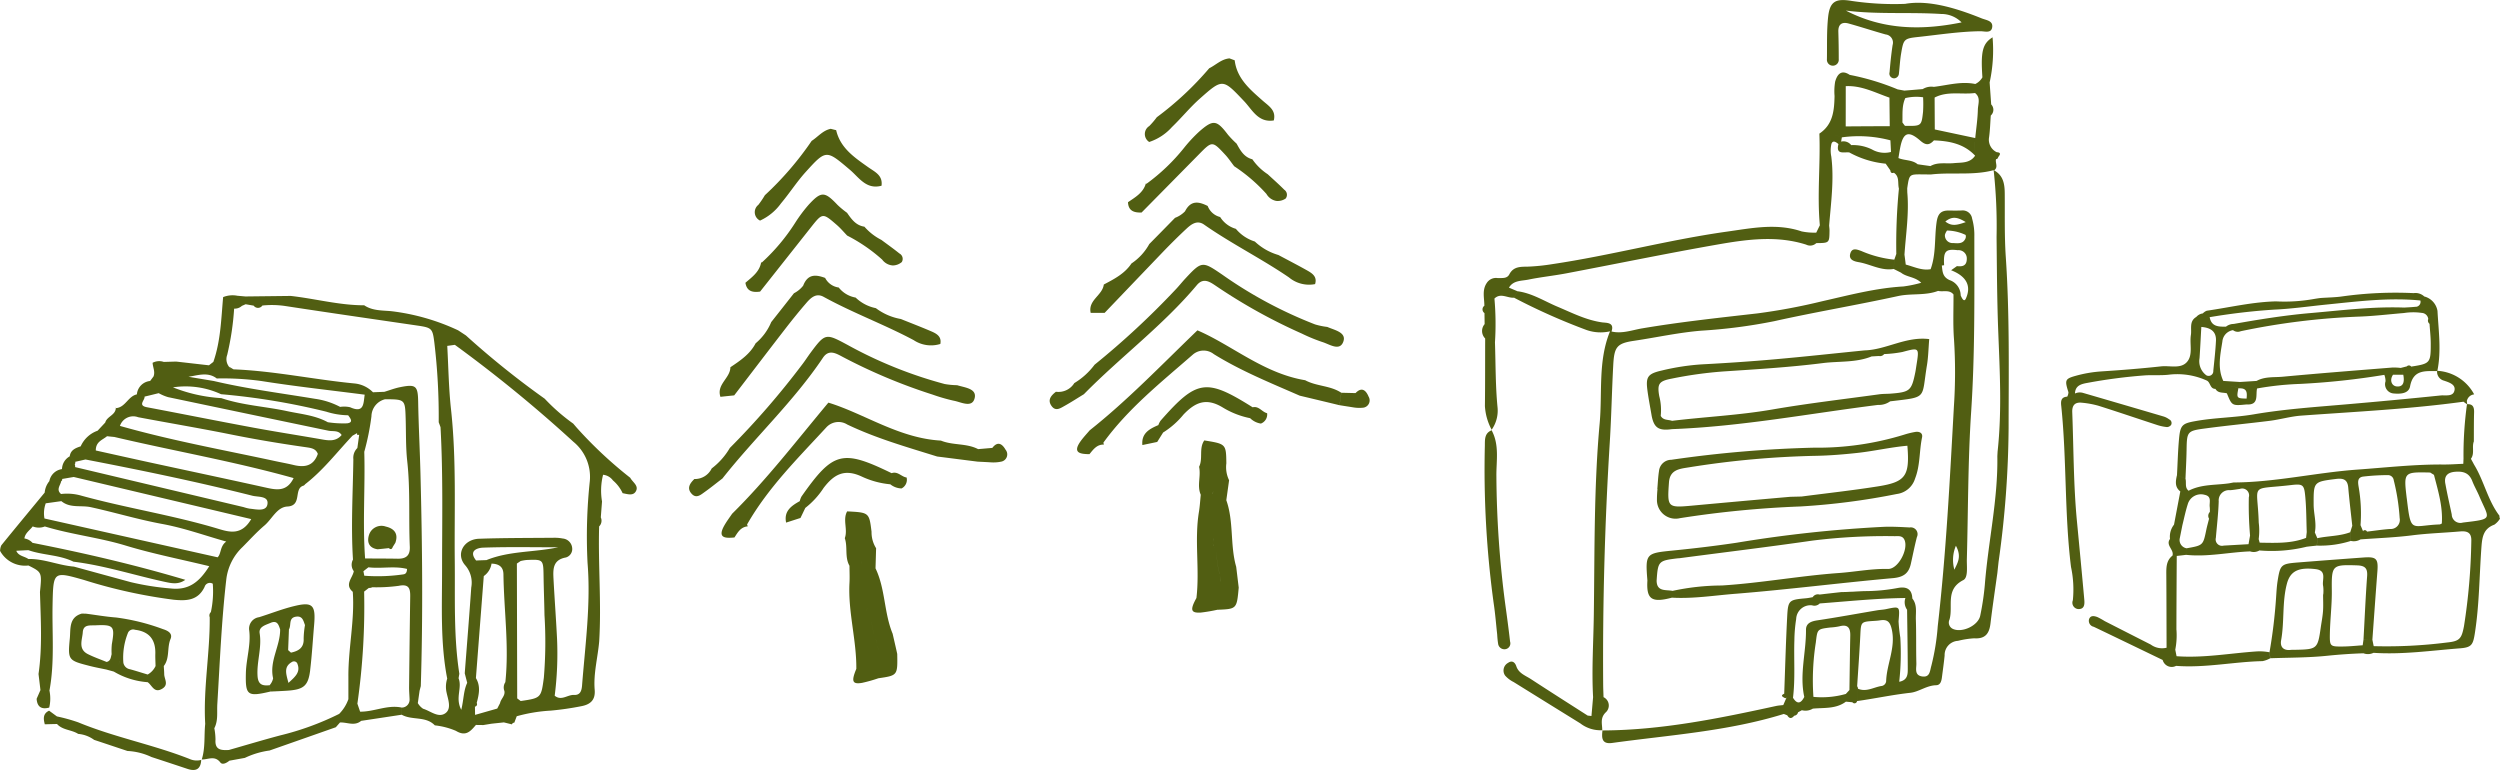
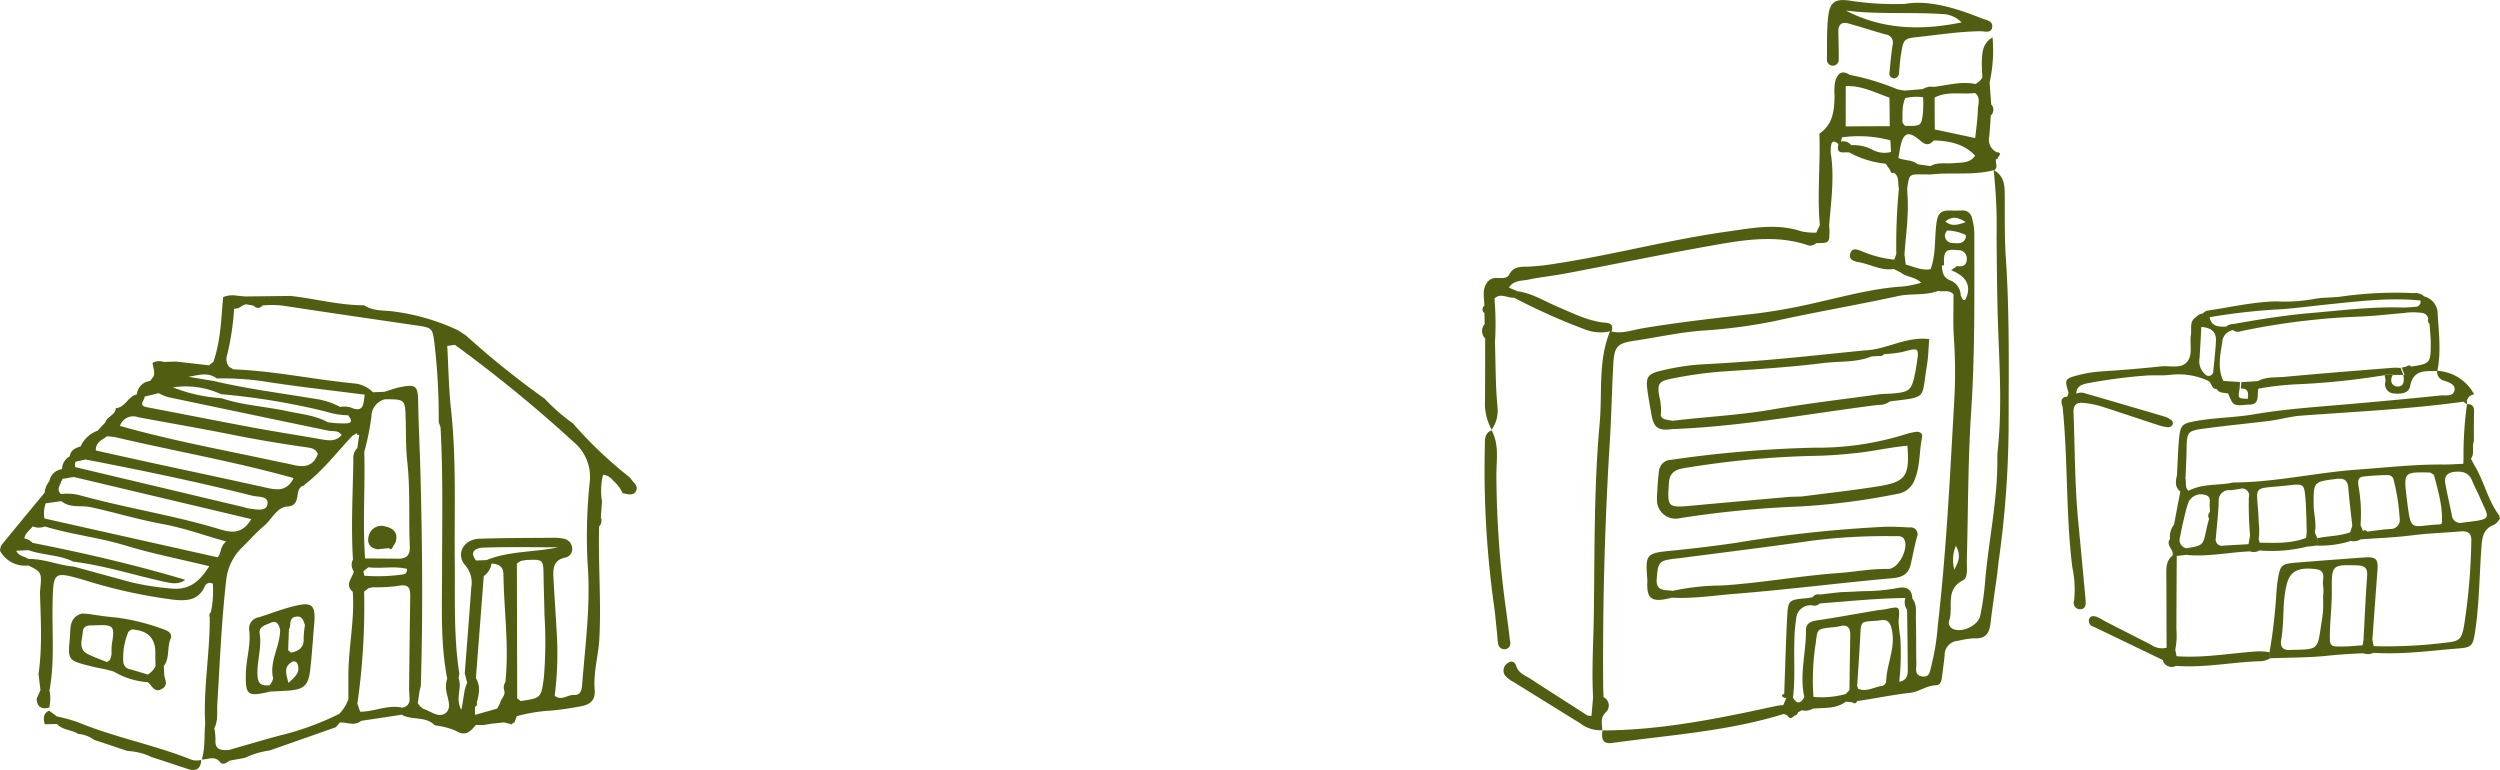
<svg xmlns="http://www.w3.org/2000/svg" id="footer_l.svg" width="427.375" height="131.65" viewBox="0 0 427.375 131.65">
  <defs>
    <style>
      .cls-1 {
        fill: #515e12;
        fill-rule: evenodd;
      }
    </style>
  </defs>
  <path id="シェイプ_25" data-name="シェイプ 25" class="cls-1" d="M201.04,5355.93c-1.31.36-2.056-.1-2.154-1.5,0.213-.48.426-0.97,0.64-1.46,0.514,0,1.028.01,1.542,0.01A6.676,6.676,0,0,1,201.04,5355.93Zm-0.021.53c0.444,0.33.888,0.65,1.332,0.98a29.685,29.685,0,0,1,3.639,1.01c6.183,2.56,12.793,3.8,19.007,6.25a3,3,0,0,0,2.025.18c-0.074,1.54-.867,2.01-2.293,1.55q-3.107-1.035-6.213-2.05a10.782,10.782,0,0,0-4.1-1.03c-1.9-.63-3.8-1.27-5.7-1.9a5.407,5.407,0,0,0-2.728-1.02c-1.129-.73-2.645-0.62-3.614-1.69h0c-0.7.01-1.393,0.03-2.09,0.05C200.04,5357.86,199.934,5356.97,201.019,5356.46Zm69.364-62.54-1.3.18a1.053,1.053,0,0,1,.4-0.74A0.957,0.957,0,0,1,270.383,5293.92Zm-50.03,58.79c-1.384.83-1.725-.6-2.488-1.12a13.138,13.138,0,0,1-5.777-1.81c-0.422-.12-0.844-0.23-1.266-0.35-1-.21-2-0.39-2.984-0.65-3.545-.91-3.631-0.99-3.277-4.67,0.157-1.64-.193-3.61,2.057-4.25,0.242,0.01.484,0.01,0.726,0.02,1.708,0.22,3.412.52,5.128,0.65a36.172,36.172,0,0,1,8.012,1.99c0.8,0.25,1.7.71,1.3,1.67-0.642,1.5-.1,3.27-1.159,4.64,0.025,0.46.066,0.93,0.073,1.39C220.707,5351.07,221.523,5352.01,220.353,5352.71ZM208.9,5341.87c-0.91.04-2.033-.17-2.123,1.18-0.088,1.3-.846,2.87.868,3.74,1.03,0.52,2.132.9,3.2,1.34,0.717-.16.708-0.79,0.862-1.32h0a11.053,11.053,0,0,1,.04-1.73C212.29,5341.98,212.067,5341.72,208.9,5341.87Zm4.118,6.1a1.249,1.249,0,0,1-.194.74A1.249,1.249,0,0,0,213.013,5347.97Zm2.68-5.34a0.966,0.966,0,0,0-1.179.48,11.387,11.387,0,0,0-.808,5.13,1.371,1.371,0,0,0,1.152,1.14c1.01,0.28,2.007.6,3.01,0.9a3.23,3.23,0,0,0,1.344-1.45c-0.015-.7-0.059-1.4-0.039-2.1C219.243,5344.27,218.086,5342.91,215.693,5342.63Zm16.051-44.99c0.263,0.15.526,0.31,0.789,0.47A0.666,0.666,0,0,1,231.744,5297.64Zm-39.111,31.53a2.406,2.406,0,0,1,.214-0.98c2.451-3.02,4.935-6.01,7.41-9.01q0.093,0.915.184,1.83a4.956,4.956,0,0,0-.222,2.59l0.019,0.01c9.836,2.21,19.672,4.41,29.583,6.63,0.649-.62.379-1.91,1.478-2.69-3.649-1.03-7.247-2.33-10.958-3.01-4.124-.76-8.123-1.98-12.206-2.87-1.67-.36-3.541.21-5.022-1.03-0.89.12-1.781,0.25-2.671,0.37q-0.091-.915-0.185-1.83a3.6,3.6,0,0,1,.8-1.96c0.676,0,1.352-.01,2.028-0.01-0.127.73-.924,1.46-0.027,2.21a8.756,8.756,0,0,1,3.452.28c7.727,2.13,15.672,3.34,23.356,5.65,1.934,0.59,4.04,1.21,5.7-1.64-10.322-2.45-20.33-4.82-30.339-7.2h0c-0.664.11-1.329,0.23-1.993,0.34a0.274,0.274,0,0,1-.149.36c-0.676,0-1.352.01-2.028,0.01a2.538,2.538,0,0,1,2.125-2.05l0.039-.05a2.561,2.561,0,0,1,1.323-2.14c0.307,0.31.614,0.63,0.921,0.94a0.321,0.321,0,0,1-.07.39,1.071,1.071,0,0,1,.063.51l28.8,6.84a7.4,7.4,0,0,0,1.011.26c1.137,0.11,2.841.56,3.067-.73,0.258-1.48-1.576-1.22-2.584-1.48-9.436-2.38-18.964-4.35-28.517-6.19-0.59.13-1.18,0.27-1.771,0.4-0.307-.31-0.614-0.63-0.921-0.94,0.145-1.1,1-1.42,1.873-1.71a4.953,4.953,0,0,1,2.891-2.67h0c0.435-.47.87-0.93,1.306-1.4,0.283-1.05,1.727-1.24,1.806-2.45,0,0.01-.09-0.18-0.09-0.18l0.117,0.17c1.619-.13,2.074-2.04,3.574-2.35h0a2.511,2.511,0,0,1,2.265-2.29l0.582-.78c0.311-.81-0.122-1.56-0.16-2.33a2.4,2.4,0,0,1,1.911-.15l2.107-.06c1.872,0.21,3.743.43,5.615,0.64,0.251-.19.5-0.39,0.752-0.58,1.256-3.59,1.336-7.35,1.672-11.08a4.341,4.341,0,0,1,2.443-.23c-0.055.13-.111,0.27-0.167,0.4,0.056-.13.112-0.27,0.167-0.4l1.367,0.12,7.752-.09c4.194,0.47,8.3,1.6,12.556,1.6,1.413,0.96,3.113.86,4.657,1.01a37.264,37.264,0,0,1,11.4,3.27l1.326,0.87a146.771,146.771,0,0,0,13.473,10.82h0a32.708,32.708,0,0,0,4.878,4.26c0.2,0.24.407,0.47,0.611,0.71a71.781,71.781,0,0,0,9.138,8.55c0.4,0.77,1.544,1.37.923,2.36-0.479.77-1.448,0.41-2.228,0.27a6.377,6.377,0,0,0-1.654-2.18,2.4,2.4,0,0,0-1.689-.97,11.094,11.094,0,0,0-.181,4.57c-0.07.91-.14,1.81-0.209,2.72a1.366,1.366,0,0,1-.285,1.54c-0.184,6.55.408,13.09,0.012,19.63-0.235,2.78-1.006,5.51-.772,8.31,0.153,1.84-.849,2.54-2.366,2.81a49.865,49.865,0,0,1-5.147.74,27.153,27.153,0,0,0-5.812.96c-0.031-.77-0.062-1.54-0.093-2.3l0.386-.15-0.386.15c0.031,0.76.062,1.53,0.092,2.3-0.138.37-.277,0.73-0.415,1.1a0.42,0.42,0,0,0-.408.29l-1.346-.33v-0.01c-0.719.08-1.438,0.15-2.157,0.23-0.465.08-.929,0.15-1.394,0.23-0.419-.01-0.839-0.01-1.258-0.02,0-.02,0-0.04,0-0.06,0,0.02,0,.04,0,0.06-0.915,1.07-1.716,2.05-3.416,1.01a12.6,12.6,0,0,0-3.608-.94c-1.561-1.63-3.9-.82-5.663-1.82,0-.41,0-0.82,0-1.22a1.336,1.336,0,0,0,1.341-1.45c0.471,0.23.941,0.46,1.411,0.68a2.886,2.886,0,0,0,.906.97c1.263,0.38,2.618,1.63,3.816.76,1.083-.8.449-2.33,0.193-3.55a4.557,4.557,0,0,1,.113-2.36h0c-1.187-6.12-.88-12.31-0.879-18.49,0-8.16.187-16.33-.265-24.5h0q-0.154-.42-0.31-0.84a107.431,107.431,0,0,0-.739-13.56c-0.307-2.48-.411-2.6-2.949-2.97-7.438-1.09-14.877-2.16-22.307-3.3a15.6,15.6,0,0,0-4.148-.12h0a0.906,0.906,0,0,1-1.489.02,1.849,1.849,0,0,1,.384-0.11,1.849,1.849,0,0,0-.384.11l-1.37-.24h0c-0.215.09-.431,0.19-0.646,0.28a1.8,1.8,0,0,1-1.324.47,46.778,46.778,0,0,1-1.188,7.92,2.09,2.09,0,0,0,.3,1.99,0.666,0.666,0,0,0,.789.47c6.978,0.27,13.815,1.76,20.75,2.42a5.1,5.1,0,0,1,3.087,1.5c0.651-.03,1.3-0.05,1.953-0.08,0.039,0.43.078,0.85,0.117,1.27a3.061,3.061,0,0,0-2.335,2.92,42.8,42.8,0,0,1-1.225,6.07h0c0.172,6.07-.3,12.15.141,18.23h0c1.852,0.01,3.7.01,5.556,0.04,1.413,0.03,2.153-.51,2.086-2.05-0.212-4.86.1-9.74-.438-14.61-0.268-2.42-.193-4.87-0.27-7.3-0.1-3.28-.1-3.28-3.515-3.3-0.039-.42-0.078-0.84-0.117-1.27,0.889-.27,1.763-0.61,2.669-0.79,2.689-.54,3.054-0.27,3.1,2.46,0.072,4.19.3,8.39,0.4,12.57,0.307,12.02.428,24.04,0.05,36.07-0.068.26-.137,0.53-0.207,0.79-0.1.7-.2,1.41-0.3,2.11-0.47-.22-0.94-0.45-1.411-0.68-0.029-.7-0.091-1.39-0.084-2.09q0.081-7.725.192-15.43c0.023-1.4-.226-2.2-1.978-1.84a28.2,28.2,0,0,1-4.517.24,0.921,0.921,0,0,1-.563.11c-0.266.2-.531,0.41-0.8,0.62l-0.017.02a117.528,117.528,0,0,1-1.155,19.16c-0.512-.27-1.025-0.53-1.538-0.79,0-1.27,0-2.55,0-3.82-0.034-4.86,1.1-9.65.75-14.52-1.462-1.25-.03-2.36.173-3.52h1.646c0.05,0.25.1,0.51,0.148,0.77a30.291,30.291,0,0,0,6.593-.22c0.317-.04.695-0.12,0.716-0.94-2.139-.55-4.41-0.01-6.6-0.28-0.284.22-.568,0.44-0.852,0.67h-1.647a1.836,1.836,0,0,1-.142-1.99c-0.362-5.72-.014-11.44.064-17.16a2.337,2.337,0,0,1,.684-1.91l0.314-2.27-0.325.05s-0.047-.32-0.048-0.32c-0.255.14-.512,0.29-0.768,0.43-2.652,2.81-5.008,5.91-8.089,8.29a1.008,1.008,0,0,1-.247.24c-1.816.46-.19,3.45-2.8,3.58-1.792.1-2.615,2.14-3.927,3.25s-2.5,2.43-3.724,3.66a9.084,9.084,0,0,0-2.8,5.63c-0.812,7.06-1.094,14.16-1.526,21.24-0.084,1.38.168,2.81-.511,4.12h0a10.87,10.87,0,0,1,.2,1.96c-0.13,1.81,1.035,1.82,2.284,1.76,2.908-.83,5.8-1.7,8.726-2.48a48.057,48.057,0,0,0,10.131-3.69,6.736,6.736,0,0,0,1.58-2.53c0.513,0.26,1.026.52,1.538,0.79,0.155,0.45.309,0.9,0.463,1.36,2.4,0.03,4.67-1.22,7.115-.7,0,0.4,0,.81,0,1.22l-6.937,1.05c-1.142.96-2.411,0.21-3.62,0.28l-0.707.81q-5.664,1.995-11.33,3.98a14.158,14.158,0,0,0-4.221,1.26l-2.648.48c-0.472.39-1.185,0.77-1.547,0.3-0.961-1.25-2.106-.47-3.174-0.51,0.628-1.99.378-4.06,0.588-6.08-0.347-6.1.829-12.15,0.77-18.24a4.977,4.977,0,0,0,.274-0.56,4.977,4.977,0,0,1-.274.56,0.777,0.777,0,0,1,.2-0.87,16.859,16.859,0,0,0,.325-4.85,0.935,0.935,0,0,0-1.4.54c-1.136,2.37-3.135,2.41-5.318,2.19a87.741,87.741,0,0,1-15.285-3.37c-5.272-1.5-5.262-1.5-5.384,4.19-0.1,4.89.375,9.81-.526,14.67-0.514,0-1.028-.01-1.542-0.01l-0.335-2.78c0.679-4.66.375-9.34,0.248-14.02,0.338-3.37.338-3.37-1.971-4.53h0a4.861,4.861,0,0,1-4.835-2.47c0.628-.04,1.256-0.08,1.884-0.13C193.889,5329.09,193.261,5329.13,192.633,5329.17Zm81.385,1.62c0.586-.03,1.174-0.05,1.761-0.07,3.927-1.6,8.163-1.31,12.248-2.19-4.269,0-8.54-.09-12.8.06C274.259,5328.62,272.66,5329.09,274.018,5330.79Zm11.567,20.11a73.861,73.861,0,0,0,.114-10.79c-0.034-2.2-.124-4.4-0.156-6.61-0.043-2.9-.042-2.92-2.9-2.8a7.261,7.261,0,0,0-1.023.18h0c-0.213.14-.426,0.29-0.639,0.43a0.817,0.817,0,0,1,.111-0.29,0.817,0.817,0,0,0-.111.29q0.027,11.52.054,23.05h0l0.6,0.45C285.065,5354.3,285.137,5354.31,285.585,5350.9Zm-11.469,4.25c-0.1.21-.2,0.41-0.305,0.62q0.012,0.7.023,1.41l3.79-1.08q0.24-.465.481-0.93h0c0.134-.73.9-1.23,0.744-2.07a1.229,1.229,0,0,0,.324-1.11,1.229,1.229,0,0,1-.325,1.11,1.627,1.627,0,0,1,.161-1.51c0.659-6.16-.243-12.29-0.326-18.44-0.018-1.35-.844-1.79-2.036-1.83a3.189,3.189,0,0,1-1.325,2.13q-0.672,8.73-1.345,17.44c-0.25.14-.5,0.27-0.751,0.41,0.25-.14.5-0.27,0.752-0.41C274.823,5352.28,274.5,5353.72,274.116,5355.15Zm-2.64,1.15c0.428-1.75.378-3.27,1.014-4.6h0c-0.141-.55-0.282-1.09-0.423-1.63,0.376-4.89.776-9.78,1.113-14.67a4.5,4.5,0,0,0-1.029-3.79c-1.684-1.91-.258-4.46,2.371-4.54,4.3-.15,8.611-0.13,12.917-0.17a7.162,7.162,0,0,1,1.387.13,1.78,1.78,0,0,1,1.606,1.6,1.5,1.5,0,0,1-1.073,1.64c-2.282.41-2.2,2.06-2.114,3.73,0.18,3.38.432,6.75,0.6,10.13a56.741,56.741,0,0,1-.4,9.77c1.14,0.95,2.2-.19,3.3-0.13,1.054,0.06,1.306-.7,1.377-1.61,0.545-6.98,1.511-13.9.939-20.96a89.434,89.434,0,0,1,.389-13.99,7.746,7.746,0,0,0-2.81-6.72,233.761,233.761,0,0,0-20.261-16.57,0.957,0.957,0,0,0-.9-0.56,1.053,1.053,0,0,0-.4.74c0.2,3.61.248,7.25,0.642,10.84,0.946,8.64.55,17.31,0.642,25.96,0.069,6.43-.21,12.86.782,19.25-0.043.26-.086,0.51-0.13,0.77C271.675,5352.55,270.4,5354.28,271.476,5356.3Zm-49.285-55.11a26.6,26.6,0,0,0,8.261,1.84c3.645,1.23,7.5,1.42,11.229,2.22,2.363,0.51,4.8.7,6.976,1.9a17.456,17.456,0,0,0,3.293.19c1.152-.14.58-0.85,0.184-1.38a12.814,12.814,0,0,1-3.732-.61,116.549,116.549,0,0,0-17.992-2.99A14.417,14.417,0,0,0,222.191,5301.19Zm32.781,1.25c-5.883-.76-11.784-1.4-17.64-2.33a47.993,47.993,0,0,0-7.656-.44c-1.509-1.16-3.177-.55-4.835-0.29l4.313,0.72c5.725,1.35,11.553,2.09,17.346,3.05a13.019,13.019,0,0,1,4.267,1.38,4.615,4.615,0,0,1,1.711.06C254.934,5305.7,254.737,5303.84,254.972,5302.44Zm-3.947,6.9c-0.567-.88-1.514-0.57-2.3-0.75q-13.689-2.85-27.376-5.73a7.815,7.815,0,0,1-1.6-.68c-0.805.2-1.61,0.4-2.415,0.59,0.078,0.62-1.235,1.51.42,1.82,6.036,1.14,12.058,2.35,18.1,3.47,3.872,0.72,7.767,1.32,11.647,2C248.784,5310.29,250.038,5310.5,251.025,5309.34Zm-4.07,3.23c-0.343-.92-1.158-1.02-1.965-1.14-4.369-.62-8.75-1.35-13.046-2.22-5.228-1.05-10.482-1.93-15.719-2.92a2.389,2.389,0,0,0-3.1,1.49c8.76,2.49,17.555,4.08,26.283,5.96,1.131,0.25,2.271.45,3.4,0.72C244.693,5314.92,246.226,5314.65,246.955,5312.57Zm-4.137,4.13c-10.16-2.85-20.476-4.63-30.649-7.03h0c-0.418-.04-0.835-0.08-1.253-0.13h0c-0.745.64-1.933,0.9-1.919,2.44,3.465,0.77,6.938,1.55,10.416,2.3,6.179,1.34,12.366,2.65,18.537,4.02C239.845,5318.72,241.633,5319.11,242.818,5316.7Zm-45.348,13.83c2.677-.06,5.154,1.09,7.786,1.3q4.862,1.335,9.724,2.66a45.06,45.06,0,0,0,6.849,1.08c3.128,0.34,4.906-1.17,6.563-3.81-4.958-1.2-9.7-2.13-14.305-3.53-4.544-1.38-9.269-1.88-13.8-3.26h0a2.757,2.757,0,0,1-2.074-.01c-0.5.67-1.3,1.13-1.422,2.06a1.547,1.547,0,0,0-1.178.56,1.547,1.547,0,0,1,1.178-.56,2.338,2.338,0,0,1,1.385.75c8.789,1.73,17.506,3.75,26.124,6.32-1.2.86-2.328,0.6-3.548,0.34-5.2-1.13-10.278-2.79-15.575-3.44-2.432-1.2-5.2-1.08-7.711-1.97-0.679.03-1.357,0.07-2.036,0.1v0.04c-0.006,0-.012-0.01-0.018-0.01C195.807,5330.05,196.8,5330.05,197.47,5330.53Zm76.341,25.24c0.1-.21.2-0.41,0.306-0.62A0.417,0.417,0,0,1,273.811,5355.77Zm-28.163-6.27c-0.332,2.75-1.111,3.37-4.028,3.55-0.924.06-1.849,0.1-2.774,0.14q-0.069-.54-0.137-1.08a2.554,2.554,0,0,0,.6-1.18c-0.682-2.96,1.238-5.53,1.2-8.37h1.505c-0.045,1.18-.091,2.37-0.136,3.55,0.161,0.14.321,0.29,0.482,0.43,1.288-.28,2.248-0.82,2.17-2.4a14.933,14.933,0,0,1,.227-2.31c-0.274-.73-0.415-1.61-1.535-1.44-1.34.2-.764,1.47-1.207,2.17h-1.506c-0.27-.8-0.5-1.61-1.665-1.1-0.858.37-2.019,0.65-1.836,1.78,0.4,2.47-.52,4.84-0.361,7.29,0.1,1.52.878,1.7,2.056,1.58q0.067,0.54.136,1.08c-3.944.93-4.279,0.66-4.186-3.17,0.06-2.44.876-4.81,0.569-7.28a1.976,1.976,0,0,1,1.687-2.26c1.994-.62,3.944-1.4,5.965-1.89,3.195-.79,3.746-0.2,3.443,3.24C246.1,5344.39,245.954,5346.95,245.648,5349.5Zm-2.215-1.14a0.64,0.64,0,0,0-.915-0.22c-1.43.83-1,2-.586,3.57C243.133,5350.62,244.063,5349.84,243.433,5348.36Zm16.78-20.61c-0.147.23-.294,0.47-0.442,0.7-0.225.07-.45,0.15-0.675,0.22-0.639.07-1.278,0.14-1.918,0.2-1.55-.22-1.866-1.31-1.452-2.53a2.236,2.236,0,0,1,2.853-1.35C259.97,5325.31,260.777,5326.17,260.213,5327.75Zm-1.117.92c0.225-.07.45-0.15,0.675-0.22C259.641,5328.82,259.45,5328.99,259.1,5328.67Z" transform="translate(-192.625 -5234.97)" />
  <path id="シェイプ_44" data-name="シェイプ 44" class="cls-1" d="M531.172,5240.31c-3.574.04-7.1,0.6-10.635,0.98-2.419.26-2.5,0.37-2.912,2.81-0.192,1.12-.244,2.27-0.375,3.41a0.868,0.868,0,0,1-.769.85,0.812,0.812,0,0,1-.834-1.04c0.13-1.56.286-3.11,0.518-4.65a1.4,1.4,0,0,0-1.191-1.81c-2.117-.59-4.2-1.28-6.322-1.87-1.156-.32-1.8.14-1.762,1.41q0.071,2.34.068,4.68a1.015,1.015,0,1,1-2.02.01c0.041-2.39-.05-4.8.2-7.17,0.289-2.69,1.251-3.26,4.036-2.79a49.143,49.143,0,0,0,9.129.5c3.979-.69,8.577.66,13.089,2.48,0.741,0.3,1.9.39,1.81,1.42C533.1,5240.75,531.911,5240.3,531.172,5240.31Zm-6.694-2.95c-5.418-.34-10.868.1-16.3-0.58,6.286,3.27,12.866,3.43,19.78,2.02A4.852,4.852,0,0,0,524.478,5237.36Zm-76.863,71.17c1.368,2.5.784,5.27,0.819,7.86a173.926,173.926,0,0,0,1.5,21.76c0.3,2.16.592,4.33,0.838,6.5a1,1,0,0,1-.953,1.31,1.078,1.078,0,0,1-1.09-.94,14.788,14.788,0,0,1-.157-1.55c-0.19-1.76-.327-3.52-0.589-5.27a168.033,168.033,0,0,1-1.522-27.07C446.471,5310.09,446.4,5309.02,447.615,5308.53Zm18.946,51.27c0,0.01,0,.03,0,0.04s-0.023.01-.034,0.01h0c0-.02,0-0.03,0-0.05h0.039Zm-20.046-66.97a1.8,1.8,0,0,1-.093-2.45l-0.027-1.89a0.763,0.763,0,0,1-.019-1.25c0-1.31-.421-2.67.407-3.89a1.871,1.871,0,0,1,1.884-.84c0.714-.04,1.57.14,1.977-0.64,0.727-1.39,1.957-1.29,3.245-1.32a34.655,34.655,0,0,0,4.06-.42c10.05-1.49,19.875-4.16,29.945-5.57,4.26-.6,8.463-1.47,12.725-0.03a10.727,10.727,0,0,0,2.493.21v0l0.616-1.26c-0.481-5.22.117-10.45-.081-15.67,2.35-1.56,2.541-3.97,2.594-6.44a9.8,9.8,0,0,1,.105-2.45c0.345-1.2,1.022-2.13,2.484-1.15a41.916,41.916,0,0,1,8.2,2.48l1.143,0.21q0.049,0.39.1,0.78-0.048-.39-0.1-0.78c1.047-.08,2.094-0.17,3.141-0.26a2.8,2.8,0,0,1,1.9-.38c0.029,0.41.059,0.81,0.089,1.22-0.03-.41-0.06-0.81-0.089-1.22,2.353-.28,4.676-0.99,7.083-0.49a2.781,2.781,0,0,0,1.221-1.14c-0.307-4.4.014-5.76,1.735-6.84a25.674,25.674,0,0,1-.5,7.72q0.133,1.875.266,3.75a1.315,1.315,0,0,1-.071,1.9c-0.09,1.24-.119,2.48-0.289,3.71a2.364,2.364,0,0,0,1.312,2.56c0.556,0.03.72,0.24,0.335,0.71,0,0-.122.21-0.122,0.21a0.016,0.016,0,0,0,0-.01,0.335,0.335,0,0,1-.339.28c-0.167.63,0.43,1.39-.333,1.91,1.582,0.87,1.81,2.34,1.824,3.93,0.034,3.65-.065,7.31.182,10.94,0.656,9.68.491,19.37,0.478,29.06a170.08,170.08,0,0,1-1.719,23.02c-0.068.62-.136,1.25-0.2,1.87-0.4,2.88-.831,5.75-1.177,8.63-0.2,1.7-.856,2.68-2.79,2.55a14.986,14.986,0,0,0-2.766.43,2.424,2.424,0,0,0-2.285,2.5c-0.119,1.23-.3,2.47-0.456,3.7-0.081.64-.238,1.37-0.987,1.39-1.624.03-2.965,1.13-4.4,1.29-3.077.34-6.089,0.99-9.14,1.42,0.057-.7.115-1.4,0.174-2.11,1.407,0.6,2.646-.24,3.957-0.46a0.919,0.919,0,0,0,.853-0.8c0.087-2.97,1.664-5.75.967-8.87-0.3-1.36-.789-1.76-2.037-1.56-0.309.05-.624,0.07-0.937,0.09-2.331.15-2.292,0.15-2.408,2.49-0.142,2.89-.356,5.79-0.54,8.68a0.8,0.8,0,0,1,.144.43c-0.058.71-.116,1.41-0.174,2.11l0,0.05a0.436,0.436,0,0,1-.78.15c-0.371-.03-0.742-0.07-1.113-0.1-1.7,1.27-3.721,1.01-5.65,1.19a2.413,2.413,0,0,1-1.873.27l-0.662.36a0.726,0.726,0,0,1-.651.58c-0.433.53-.833,0.54-1.193-0.07-0.2-.08-0.393-0.16-0.589-0.23-9.561,2.97-19.524,3.6-29.361,4.96-1.8.24-1.777-.92-1.635-2.14,10.082-.04,19.882-2.05,29.665-4.18,0.407-.09.829-0.11,1.244-0.16l0.559-1.29c0.369,0.02.737,0.04,1.106,0.05,0.737,1.19,1.364.95,1.925-.15,0.445,0.04.89,0.07,1.335,0.1-0.445-.03-0.89-0.06-1.335-0.1-0.847-3.84.326-7.64,0.293-11.47-0.01-1.12.866-1.46,1.931-1.62,3.409-.51,6.8-1.14,10.2-1.71,0.516-.09,1.047-0.1,1.557-0.21,2.405-.51,2.347-0.52,2.135,2.08a26.641,26.641,0,0,0,.3,2.77,44.592,44.592,0,0,1-.185,7.57c1.5-.29,1.464-1.36,1.46-2.32-0.013-3.33-.073-6.66-0.115-9.98a0.034,0.034,0,0,1,0-.01,2.2,2.2,0,0,1-.288-2.01c-4.9.05-9.771,0.56-14.652,0.93h0a1.246,1.246,0,0,1-1.307.32,2.447,2.447,0,0,0-2.714,2.33,25.265,25.265,0,0,0-.307,3.66c-0.109,3.27.162,6.55-.237,9.82-0.369-.01-0.737-0.03-1.106-0.05l-0.132.12-0.174-.04c-0.361-.2-0.8-0.4-0.09-0.73,0.165-4.41.28-8.83,0.513-13.23,0.144-2.74.327-2.83,3.137-3.08,0.409-.03.813-0.12,1.22-0.19a1.042,1.042,0,0,1,1.181-.45c1.26-.15,2.519-0.29,3.779-0.43,0.248,0,.5,0,0.744-0.01,0.392-.02.785-0.04,1.177-0.05a1.43,1.43,0,0,0,.979.44,1.43,1.43,0,0,1-.979-0.44c0.635-.04,1.271-0.07,1.906-0.1a30.326,30.326,0,0,0,5.783-.54c1.457-.27,2.4.17,2.461,1.8,0.871,1.08.564,2.38,0.605,3.59,0.085,2.5.02,4.99,0.086,7.49,0.023,0.84-.389,2.05.991,2.25,1.348,0.19,1.308-.94,1.574-1.84a39.235,39.235,0,0,0,1.089-6.75c1.438-12.49,2.066-25.04,2.764-37.59a87.563,87.563,0,0,0,.012-11.5c-0.191-2.53-.066-5.08-0.083-7.62-0.717-.88-1.757-0.4-2.632-0.61-2.21.84-4.589,0.39-6.84,0.88-7.042,1.54-14.153,2.73-21.191,4.3a91.044,91.044,0,0,1-12.458,1.62c-3.879.32-7.661,1.16-11.492,1.73-2.942.43-3.385,1.06-3.551,4.13-0.238,4.36-.315,8.74-0.586,13.1q-1.287,20.73-1.137,41.5c0.006,0.73.04,1.46,0.062,2.19h0a1.583,1.583,0,0,1,.346,2.63c-0.968.98-.558,1.99-0.567,3.02a5.629,5.629,0,0,1-3.752-1.17q-5.7-3.525-11.386-7.06a4.782,4.782,0,0,1-1.464-1.11,1.491,1.491,0,0,1,.5-2.17c0.676-.48,1.175-0.12,1.413.58,0.411,1.22,1.577,1.59,2.509,2.2,3.216,2.1,6.46,4.16,9.693,6.23,0.215,0.02.429,0.05,0.644,0.07,0.094-1.08.187-2.15,0.279-3.23-0.257-4.68.057-9.35,0.123-14.02,0.153-10.94.009-21.88,1-32.78,0.479-5.25-.309-10.66,1.772-15.73h0a7.3,7.3,0,0,1-4-.22,105.924,105.924,0,0,1-12.414-5.53c0.2-.37.4-0.73,0.605-1.1,2.5,0.33,4.6,1.71,6.851,2.65,2.488,1.05,4.87,2.28,7.6,2.67,0.695,0.1,2.174-.05,1.609,1.56h0c1.819,0.43,3.541-.25,5.275-0.54,6.514-1.1,13.073-1.8,19.631-2.55a102.689,102.689,0,0,0,11.1-2.08c4.6-1.04,9.154-2.26,13.9-2.53a20.906,20.906,0,0,0,3.038-.63c-1.051-1.05-2.478-.94-3.454-1.73h0l-1.249-.63q0.051-.795.1-1.59c0.116-.32.232-0.65,0.347-0.98a98.682,98.682,0,0,1,.446-11.17c-0.248-.92.149-2.04-0.86-2.71-0.2-.14-0.407-0.28-0.61-0.41l-0.792-1.14a0.9,0.9,0,0,1,.232-0.5,0.9,0.9,0,0,0-.232.5,16.045,16.045,0,0,1-6.223-1.92h0c-0.9-.11-2.344.46-1.852-1.43a5.214,5.214,0,0,0,.461-0.42,1.661,1.661,0,0,1,1.718.6,7.282,7.282,0,0,1,3.554.74,4.336,4.336,0,0,0,3.25.43,1.061,1.061,0,0,1,.1.34,1.061,1.061,0,0,0-.1-0.34c-0.032-.66-0.065-1.33-0.1-1.99h0a21.125,21.125,0,0,0-8.3-.51l-0.3-.04a5.81,5.81,0,0,0-2.632-.62,5.8,5.8,0,0,1,2.631.62l0.3,0.04c-0.042.24-.083,0.49-0.124,0.73a5.214,5.214,0,0,1-.461.42c-0.406-.36-0.973-0.72-1.2-0.02a5.131,5.131,0,0,0-.021,2.15c0.5,3.95-.054,7.86-0.366,11.79,0.022,0.29.068,0.59,0.064,0.89-0.029,2.1-.032,2.1-2.262,2.12h0a1.505,1.505,0,0,1-1.732.26c-5.062-1.61-10.165-.89-15.195-0.01-8.628,1.51-17.208,3.29-25.813,4.92-2.151.41-4.34,0.63-6.482,1.07-1.165.24-2.561,0.1-3.317,1.37a3.474,3.474,0,0,0-2.319-.76,3.471,3.471,0,0,1,2.318.76c0.488,0.21.976,0.42,1.464,0.62-0.2.37-.4,0.73-0.605,1.1-1.111.1-2.273-.89-3.34,0.15a49.017,49.017,0,0,1,.09,7.48c0.12,3.69.081,7.39,0.435,11.06a5.663,5.663,0,0,1-1,3.88,9.642,9.642,0,0,1-1.152-4.04C446.519,5300.54,446.5,5296.69,446.515,5292.83Zm60.547,49.21a9.956,9.956,0,0,1-1.55.2c-2.265.28-2.2,0.29-2.474,2.58a41.384,41.384,0,0,0-.409,9.28h0a15.034,15.034,0,0,0,5.543-.5c0.2-.22.409-0.44,0.613-0.67,0.046-3.1.081-6.21,0.144-9.31C508.956,5342.3,508.5,5341.65,507.062,5342.04Zm14.318-90.44a8.186,8.186,0,0,0-3.04.14h0c-0.625,1.33-.444,2.76-0.5,4.16h0c0.144,0.2.288,0.39,0.432,0.58,2.81,0.05,2.835.05,3.1-2.42A22.178,22.178,0,0,0,521.38,5251.6Zm8.874-.73c-2.3.3-4.708-.38-6.907,0.78,0.01,1.82.02,3.64,0.029,5.45h0l6.915,1.47c0.161-1.62.41-3.24,0.449-4.86C530.762,5252.76,531.277,5251.66,530.254,5250.87Zm-0.058,8.44a4.411,4.411,0,0,0,.306,2.2s-0.03.01-.067,0.02c0.037-.01.067-0.02,0.067-0.02h0A4.4,4.4,0,0,1,530.2,5259.31Zm-3.472,73.05c0.492-1.11,1.312-2.17.262-4.09A6.2,6.2,0,0,0,526.724,5332.36Zm-0.8-49.5a2.785,2.785,0,0,1,1.88,2.61c0.182,0.42.566,1.26,0.893,0.53,0.98-2.2.042-3.83-2.531-4.83,0.363-.26.679-0.48,1-0.71,0.943,0.13,1.666-.06,1.683-1.21a1.415,1.415,0,0,0-1.549-1.51c-2.087-.25-2.466.15-2.328,2.58a1.717,1.717,0,0,0-.391.05h0C524.706,5281.36,524.671,5282.31,525.925,5282.86Zm2.719-7.73a7.643,7.643,0,0,0-3.174-.75,2.487,2.487,0,0,0-.358.72,1.305,1.305,0,0,0,1.4,1.42c0.815,0.04,1.7.19,2.117-.8A0.863,0.863,0,0,0,528.644,5275.13Zm0.027-2.19c-1.484-.92-2.358-1-3.49-0.1C526.27,5273.7,527.169,5273.46,528.671,5272.94Zm-10.258,7.26c1.4,0.36,2.733,1.06,4.252.79,0.009,0,.016.01,0.025,0.01-0.009,0-.016-0.01-0.025-0.01,0.948-2.58.639-5.33,1.015-7.99,0.206-1.45.707-2.06,2.112-2.04,0.733,0.01,1.468.02,2.2-.01a1.622,1.622,0,0,1,1.766,1.39,10.345,10.345,0,0,1,.381,3.08c0,9.98.116,19.95-.542,29.93-0.554,8.39-.51,16.81-0.737,25.22-0.034,1.25.255,3.13-.61,3.57-3.146,1.6-1.688,4.48-2.355,6.74a1.192,1.192,0,0,0,.555,1.59c1.576,0.75,4.362-.55,4.7-2.27a45.2,45.2,0,0,0,.781-5.24c0.572-7.35,2.262-14.59,2.14-22.01q0.411-.27.229-0.57,0.182,0.3-.229.57,0.021-.39.043-0.78c0.748-6.83.378-13.66,0.113-20.5-0.209-5.39-.23-10.78-0.287-16.18a88.42,88.42,0,0,0-.5-11.43c-3.536.95-7.181,0.32-10.753,0.74q-0.026-.72-0.053-1.44c1.254-.72,2.647-0.37,3.976-0.5s2.766,0.06,3.662-1.28a0.55,0.55,0,0,0,.084-0.03,0.582,0.582,0,0,1-.085.03c-1.911-2.04-4.409-2.51-7.043-2.61-0.765.83-1.366,0.89-2.333,0.04-2.017-1.76-2.907-1.4-3.417,1.14-0.123.61-.212,1.23-0.316,1.84h0c1.063,0.45,2.333.27,3.285,1.06,0.729,0.11,1.458.21,2.187,0.31q0.027,0.72.053,1.44c-0.515-.01-1.031-0.01-1.547-0.02-2.125-.01-2.125,0-2.472,2.37-0.163.25-.327,0.49-0.491,0.74,0.164-.25.328-0.49,0.491-0.74,0,0.24.007,0.48,0.011,0.72,0.321,3.56-.244,7.09-0.483,10.63C518.271,5279.07,518.342,5279.63,518.413,5280.2Zm0-16.76a6.1,6.1,0,0,0,1.165-.18A6.1,6.1,0,0,1,518.414,5263.44Zm-2.735-6.9c-0.018-1.63-.036-3.25-0.053-4.88-2.438-.84-4.767-2.1-7.468-1.96a2.507,2.507,0,0,1,.407-0.94,2.507,2.507,0,0,0-.407.94q0,3.435-.008,6.88Q511.915,5256.55,515.679,5256.54Zm-68.058,51.89c0.011,0.03.022,0.05,0.033,0.08-0.015.01-.025,0.01-0.039,0.02l-0.022-.05A0.222,0.222,0,0,0,447.621,5308.43Zm68.156-44.34c0.2,0.13.406,0.27,0.61,0.41C515.993,5264.64,515.813,5264.47,515.777,5264.09Zm1.1,55.33a118.824,118.824,0,0,1-16.469,2.13,175.269,175.269,0,0,0-20.589,2,3.181,3.181,0,0,1-3.937-3.11,18.435,18.435,0,0,1,.093-1.87h-0.03c0.093-1.03.127-2.08,0.293-3.1a2.121,2.121,0,0,1,2.1-1.9,202.559,202.559,0,0,1,24.367-2.07,50.2,50.2,0,0,0,15.453-2.23,14.192,14.192,0,0,1,1.829-.45c0.743-.14,1.378.16,1.215,0.93-0.491,2.34-.3,4.77-1.2,7.05A3.766,3.766,0,0,1,516.877,5319.42Zm1.816-8.25c-2.882.25-5.712,0.92-8.58,1.23-2.3.25-4.587,0.44-6.895,0.49a156.325,156.325,0,0,0-21.921,1.98c-1.537.25-3.2,0.38-3.358,2.55-0.307,4.26-.244,4.37,3.823,4q8.446-.78,16.9-1.52a1.522,1.522,0,0,0,.986.44,1.522,1.522,0,0,1-.986-0.44c0.65-.02,1.3-0.03,1.95-0.05h0c4.363-.57,8.741-1.05,13.086-1.74C518.414,5317.36,519.113,5316.32,518.693,5311.17Zm-40.141,17.92c3.639-.36,7.274-0.79,10.889-1.33a220.6,220.6,0,0,1,25.25-2.73c1.462-.05,2.931.03,4.394,0.11a1.158,1.158,0,0,1,1.234,1.65c-0.39,1.51-.689,3.04-1.032,4.56-0.363,1.62-1.231,2.28-3.044,2.45-8.962.8-17.893,1.95-26.861,2.67-3.632.28-7.268,0.88-10.939,0.67h0c-3.478.92-4.386,0.28-4.192-2.92C473.876,5329.61,473.985,5329.54,478.552,5329.09Zm0,6.89h0a40.522,40.522,0,0,1,8.422-.92c6.7-.42,13.3-1.65,19.977-2.13,2.816-.2,5.591-0.76,8.443-0.7,1.734,0.05,3.545-3.42,2.786-5-0.344-.72-1.03-0.6-1.628-0.6a101.05,101.05,0,0,0-14.12.76c-7.562,1.09-15.148,2.01-22.725,3.01-0.1.01-.209,0.01-0.313,0.02-3.258.39-3.343,0.49-3.567,3.81C475.846,5336.17,477.41,5335.75,478.548,5335.98Zm37.189-32.4a3.231,3.231,0,0,1-2.062.61c-11.728,1.47-23.364,3.7-35.215,4.14,0-.47,0-0.95,0-1.42,5.693-.69,11.428-0.95,17.1-1.93,6.064-1.05,12.188-1.76,18.288-2.6,0.618-.09,1.249-0.07,1.874-0.11h0c3.394-.26,3.669-0.48,4.309-3.59,0.083-.4.137-0.81,0.2-1.22,0.5-3.13.509-3.09-2.426-2.31a20.979,20.979,0,0,1-3.088.35h0a0.875,0.875,0,0,1-.879.33c-0.419.02-.839,0.05-1.258,0.07h0c-2.678,1.09-5.569.79-8.348,1.14-5.59.71-11.231,1.05-16.858,1.42a69.565,69.565,0,0,0-8.992,1.24c-2.167.42-2.475,0.88-2.114,2.97a9.54,9.54,0,0,1,.257,3.39c0.416,0.79,1.264.62,1.936,0.85,0,0.47,0,.95,0,1.42-2.256.32-3.066-.2-3.475-2.22-0.244-1.44-.527-2.87-0.722-4.31-0.32-2.38-.012-2.93,2.441-3.49a39.955,39.955,0,0,1,6.817-1.05c4.183-.22,8.363-0.5,12.535-0.87,5.1-.45,10.2-1.01,15.3-1.52,0.211,0.18.423,0.36,0.635,0.53-0.212-.17-0.424-0.35-0.635-0.53,3.717-.1,7.078-2.43,11.067-1.93-0.135,1.63-.156,3.07-0.388,4.47C521.066,5303.25,522.227,5302.8,515.737,5303.58Zm-5.412-23.8c-0.874-.15-1.748-0.48-1.362-1.57,0.333-.94,1.183-0.57,1.852-0.33a19.024,19.024,0,0,0,5.639,1.48q-0.053.8-.1,1.59C514.194,5281.31,512.346,5280.11,510.325,5279.78Z" transform="translate(-192.625 -5234.97)" />
-   <path id="シェイプ_46" data-name="シェイプ 46" class="cls-1" d="M566.772,5318.86c2.185-1.14,4.613-.93,6.943-1.27h0c0.243-.05.487-0.09,0.731-0.14,7.124-.03,14.082-1.69,21.154-2.2,4.9-.35,9.8-0.91,14.727-0.87,1.134,0.01,2.269-.08,3.4-0.12h0c0.011-.28.023-0.57,0.035-0.85a63.648,63.648,0,0,1,.593-9.33c-0.2-.14-0.4-0.29-0.6-0.44l0.574-.15c0.021,0.19.042,0.39,0.064,0.58,0.956-.05,1.2.49,1.177,1.37-0.048,1.66-.032,3.32-0.042,4.99-0.373.95,0.173,2.06-.5,2.97,0.18,0.33.36,0.66,0.54,1,1.706,2.78,2.335,6.11,4.341,8.74a0.913,0.913,0,0,0,.089.49,3.46,3.46,0,0,1-.961,1.03c-1.832.67-2.08,2.05-2.208,3.8-0.357,4.86-.359,9.75-1.1,14.58-0.325,2.14-.529,2.6-2.557,2.76-4.926.38-9.84,1.1-14.8,0.77a2.179,2.179,0,0,1-1.716.08c-2.058.07-4.105,0.21-6.16,0.42-3.241.34-6.52,0.31-9.784,0.43-0.039-.34-0.077-0.68-0.117-1.02a88.4,88.4,0,0,0,1.127-9.36c0.064-.95.113-1.9,0.262-2.84,0.441-2.78.6-2.92,3.405-3.15q5.667-.45,11.338-0.86c2.154-.15,2.478.23,2.314,2.38-0.3,3.9-.573,7.79-0.857,11.68-0.506-.01-1.011-0.03-1.517-0.05,0.2-3.59.352-7.19,0.617-10.79,0.1-1.36-.337-1.82-1.707-1.87-4.3-.14-4.377-0.04-4.328,4.32,0.027,2.46-.288,4.92-0.333,7.38-0.039,2.16.033,2.19,2.223,2.17,1.13-.01,2.258-0.13,3.387-0.21l0.141-.99c0.506,0.01,1.011.03,1.517,0.04,0.074,0.37.149,0.74,0.224,1.1-0.006.2-.012,0.39-0.018,0.58,0.006-.19.012-0.38,0.018-0.58a81.443,81.443,0,0,0,12.489-.62c2.194-.22,2.534-0.63,2.946-2.8a103.1,103.1,0,0,0,1.252-14.51c0.069-1.47-.662-1.79-1.93-1.68-2.74.24-5.5,0.32-8.224,0.67-2.923.37-5.859,0.47-8.789,0.69l0.519-1.2-0.519,1.2a2.225,2.225,0,0,1-1.652.26c-0.032-.5-0.066-0.99-0.1-1.49,0.116-.37.231-0.73,0.346-1.1,0.471-.03.942-0.07,1.413-0.1,0.145,0.35.29,0.69,0.434,1.04,0.021-.04.048-0.1,0.048-0.1h0a0.4,0.4,0,0,1,.622.16c1.315-.15,2.626-0.36,3.945-0.45a1.559,1.559,0,0,0,1.638-1.87,35.743,35.743,0,0,0-1.01-6.46,1,1,0,0,0-.965-0.88,37.511,37.511,0,0,0-4.243.25c-1.027.13-.931,0.95-0.792,1.77a26.527,26.527,0,0,1,.322,6.54c-0.471.03-.942,0.07-1.413,0.1-0.232-2.17-.5-4.34-0.685-6.51-0.122-1.41-.845-1.65-2.118-1.49-3.821.48-3.81,0.49-3.8,4.34,0,1.61.532,3.19,0.206,4.8h0c0.142,0.33.283,0.66,0.424,0.98-0.026.42-.053,0.85-0.079,1.27-0.577.06-1.155,0.12-1.733,0.19a25.045,25.045,0,0,1-8.092.64,1.894,1.894,0,0,1-1.591.16q-0.134-.615-0.265-1.23c0.087-.5.174-0.99,0.26-1.48a60.88,60.88,0,0,1-.21-6.53,1.18,1.18,0,0,0-1.536-1.44c-0.561.08-1.12,0.18-1.683,0.22a1.749,1.749,0,0,0-1.928,1.91c-0.068,2.08-.311,4.15-0.489,6.23a1.091,1.091,0,0,0,1.347,1.33l4.238-.24q0.134,0.615.266,1.23c-3.649.14-7.26,0.98-10.936,0.59,0.028-.37.056-0.75,0.084-1.12,2.826-.5,2.821-0.5,3.368-3.16,0.132-.64.313-1.27,0.472-1.9a0.542,0.542,0,0,0,.349-0.98,0.542,0.542,0,0,1-.35.98,0.937,0.937,0,0,1,.136-1.15,6.845,6.845,0,0,0-.021-0.85c-0.11-.77.414-1.81-0.863-2.08a2.342,2.342,0,0,0-2.9,1.63c-0.376,1.17-.617,2.38-0.917,3.58-0.152.76-.305,1.53-0.457,2.29a1.435,1.435,0,0,0,1.182,1.64c-0.028.37-.056,0.75-0.084,1.12-0.538.07-1.075,0.13-1.613,0.19-0.238-.02-0.476-0.04-0.713-0.07,0.3-1.01-1.224-1.75-.427-2.84a3.305,3.305,0,0,1,.685-2.44q0.537-2.835,1.077-5.68h0c-0.979-.75-0.8-1.75-0.581-2.75,0.486,0.18.972,0.36,1.458,0.55,0.206,0.68-.165,1.52.537,2.08h0Zm21.685,13.4c-2.94-.35-4.324.36-4.888,2.51-0.832,3.16-.406,6.45-0.985,9.65-0.209,1.15.4,1.8,1.654,1.65,0.282-.03.57-0.01,0.854-0.02,3.633-.07,3.752-0.18,4.261-3.78,0.132-.94.322-1.88,0.39-2.82s0.014-1.91.014-2.86h0.03a6.428,6.428,0,0,0-.018-1.43C589.523,5334.12,590.506,5332.5,588.457,5332.26Zm22.2-14.61c0.317,1.77.727,3.52,1.093,5.27a1.475,1.475,0,0,0,1.914,1.38c5.342-.63,4.5-0.51,2.785-4.53-0.371-.87-0.851-1.69-1.192-2.57-0.54-1.4-1.561-1.69-2.927-1.58C610.986,5315.73,610.425,5316.38,610.652,5317.65Zm-6.592,2.53c0.733,6.12.655,4.62,5.646,4.44a1.64,1.64,0,0,0,.343-0.16c0.2-2.85-.631-5.57-1.342-8.31a0.533,0.533,0,0,0-.419-0.41,0.533,0.533,0,0,1,.419.41c-0.215-.13-0.431-0.27-0.646-0.4C603.525,5315.65,603.518,5315.65,604.06,5320.18Zm-25.317,6.95c0.056,0.2.113,0.41,0.169,0.61h0c2.677,0.04,5.364.18,7.934-.82q0.056-.495.113-0.99c-0.073-1.98-.062-3.98-0.242-5.95-0.194-2.14-.355-2.33-2.419-2.09-7.306.86-5.74-.53-5.548,6.42a10.866,10.866,0,0,1-.008,2.82h0Zm-32.732-24.35a1.643,1.643,0,0,0,.209-0.76c-0.65-2.04-.6-2.29,1.191-2.79a21.676,21.676,0,0,1,4.471-.77c3.4-.22,6.8-0.49,10.181-0.86,1.477-.16,3.285.45,4.362-0.69,1.146-1.21.478-3.1,0.727-4.67,0.169-1.07-.334-2.35.926-3.09a1.784,1.784,0,0,1,1.112-.6,1.9,1.9,0,0,1,.672-0.46c3.935-.57,7.814-1.5,11.823-1.6a28.409,28.409,0,0,0,6.508-.41c0.351-.06.7-0.11,1.055-0.16,1.309-.1,2.631-0.1,3.924-0.3a65.779,65.779,0,0,1,12.064-.54,2.191,2.191,0,0,1,1.809.57,3.068,3.068,0,0,1,2.264,2.48c0.181,3.4.679,6.82-.023,10.23a7.638,7.638,0,0,1,6.293,4.03,1.413,1.413,0,0,0-1.243,1.1l-0.574.15c-9.21,1.26-18.487,1.71-27.748,2.38-1.784.13-3.538,0.65-5.319,0.88-3.662.46-7.34,0.81-11,1.3-3.2.42-3.225,0.52-3.28,3.73-0.028,1.62-.12,3.23-0.183,4.85-0.486-.19-0.972-0.37-1.458-0.55,0.113-2.09.162-4.19,0.354-6.27,0.219-2.37.584-2.61,2.892-3.02,3.277-.58,6.623-0.58,9.885-1.14,5.25-.9,10.542-1.25,15.832-1.71q8.075-.69,16.137-1.52c0.847-.08,2.182.28,2.357-0.96,0.133-.95-0.981-1.28-1.783-1.56a1.573,1.573,0,0,1-1.208-1.65c-2,.03-4.071-0.3-4.615,2.61-0.246,1.32-1.791,1.32-2.858,1.22a1.582,1.582,0,0,1-1.336-2.09,3.278,3.278,0,0,0-.207-1.09c0.494-.01.989-0.02,1.483-0.02-0.641.94-.218,1.92,0.623,2,1.281,0.13,1.329-.99,1.129-2-0.148-.39-0.3-0.77-0.443-1.16l1.055-.27h0a0.478,0.478,0,0,1,.741.04c3.238-.5,3.35-0.6,3.344-3.92,0-1.13-.134-2.26-0.207-3.39h0a0.707,0.707,0,0,1-.218-0.83,1.18,1.18,0,0,0-1.108-1.04,10.284,10.284,0,0,0-3.034.02h0c-2.518.21-5.033,0.51-7.556,0.61a120.094,120.094,0,0,0-20.352,2.5,1.319,1.319,0,0,1-1.327-.18,2.151,2.151,0,0,0-1.819,1.94c-0.35,2.25-.873,4.52.155,6.74l2.855,0.18c-0.017.37-.035,0.73-0.052,1.09l-0.219-.03c-0.712-.28-1.417-0.54-1.76.02,0.343-.56,1.049-0.3,1.761-0.01-0.33,1.7-.31,1.73,1.4,1.77,0.088-.91.138-1.79-1.18-1.75,0.017-.36.035-0.72,0.052-1.09l2.836-.18c1.4-.78,2.973-0.58,4.466-0.72,6.245-.58,12.5-1.07,18.752-1.57a9.65,9.65,0,0,1,1.417.07c0.147,0.39.3,0.77,0.443,1.16h-1.754c-0.492,0-.987.01-1.481,0.02a126.887,126.887,0,0,1-14.412,1.55,51.614,51.614,0,0,0-7.345.78c-0.277,1.12.379,2.87-1.808,2.73-2.48.24-2.48,0.24-3.355-1.9-0.676-.19-1.508.03-1.954-0.76-0.965.01-.83-1.14-1.5-1.43a12.168,12.168,0,0,0-6.279-1.02c-1.4.19-2.84,0.05-4.256,0.14a90.409,90.409,0,0,0-9.833,1.28c-1.046.19-2.1,0.43-2.146,1.82a1.965,1.965,0,0,1,1.39-.1q6.849,1.995,13.692,4.01a3.056,3.056,0,0,1,1.016.51,0.681,0.681,0,0,1,.327.96,0.938,0.938,0,0,1-.693.36,7.912,7.912,0,0,1-1.664-.35c-3.347-1.09-6.68-2.23-10.035-3.29a15.45,15.45,0,0,0-2.794-.52c-1.172-.14-1.755.35-1.706,1.63,0.239,6.2.208,12.42,0.8,18.61,0.428,4.47.855,8.93,1.258,13.41,0.069,0.77.054,1.67-1.055,1.62a1.091,1.091,0,0,1-.9-1.5,18.417,18.417,0,0,0-.316-5.7c-1.127-9.12-.722-18.33-1.661-27.45C544.909,5303.65,544.888,5302.85,546.011,5302.78Zm27.146-11.97h0a2.117,2.117,0,0,1,1.306-.46c4.392-.78,8.791-1.49,13.24-1.87,5.294-.46,10.574-1.13,15.906-0.93,0.632-.04,1.265-0.06,1.895-0.13a0.853,0.853,0,0,0,.88-1.08c-5.438-.54-10.821.17-16.213,0.71-2.926.3-5.847,0.72-8.781,0.85a107.235,107.235,0,0,0-11.028,1.29C570.663,5290.83,571.9,5290.83,573.157,5290.81Zm-4.517,5.35a2.981,2.981,0,0,0,1.159,2.97,0.8,0.8,0,0,0,1.185-.76c0.169-1.7.368-3.41,0.454-5.12s-1.018-2.27-2.5-2.39a3.535,3.535,0,0,1-.788-1.21,3.547,3.547,0,0,0,.787,1.21C568.841,5292.63,568.76,5294.39,568.64,5296.16Zm-3.957,46.45a12.71,12.71,0,0,1-.2,3.42,0.31,0.31,0,0,0-.185-0.05,0.305,0.305,0,0,1,.184.05c0.074,0.37.148,0.75,0.222,1.12h0c4.6,0.34,9.134-.51,13.7-0.82a8.9,8.9,0,0,1,2.2.15c0.04,0.34.078,0.68,0.117,1.02a4.4,4.4,0,0,1-1.322.49c-4.936.11-9.819,1.19-14.78,0.81a1.6,1.6,0,0,1-2.292-1.01c-3.925-1.89-7.847-3.79-11.777-5.67a1.043,1.043,0,0,1-.809-1.29c0.249-.71.9-0.57,1.434-0.37a13.157,13.157,0,0,1,1.247.69q3.933,2.01,7.873,4.01a3.256,3.256,0,0,0,2.7.54c-0.012-4.15-.014-8.3-0.044-12.46-0.009-1.23-.034-2.44,1.071-3.3,0.237,0.03.475,0.05,0.713,0.07C564.715,5334.21,564.69,5338.41,564.683,5342.61Zm-0.156,4.61c-0.028.01-.049,0.02-0.05,0.02h0S564.5,5347.23,564.527,5347.22Zm-0.94-.1a1.734,1.734,0,0,0-.561.05A1.734,1.734,0,0,1,563.587,5347.12Zm25.111-18.88c0.026-.42.053-0.85,0.079-1.27,1.865-.4,3.814-0.33,5.627-1.02,0.033,0.5.067,0.99,0.1,1.49A17.312,17.312,0,0,1,588.7,5328.24Z" transform="translate(-192.625 -5234.97)" />
-   <path id="シェイプ_40" data-name="シェイプ 40" class="cls-1" d="M397.226,5283.71c1.154-1.37,2.289-.52,3.373.21a94.022,94.022,0,0,0,14.56,8.07,29.028,29.028,0,0,0,3.491,1.44c1.217,0.36,3,1.66,3.617-.06,0.569-1.59-1.5-1.96-2.74-2.51a12.062,12.062,0,0,1-2.086-.43,73.738,73.738,0,0,1-15.856-8.5c-3.4-2.32-3.5-2.38-6.328.66-0.584.63-1.118,1.31-1.716,1.93a139.391,139.391,0,0,1-13.8,12.8,12.066,12.066,0,0,1-3.463,3.14,3.183,3.183,0,0,1-3.139,1.48c-0.843.65-1.508,1.42-.721,2.47,0.7,0.94,1.534.31,2.244-.08,1.107-.62,2.171-1.31,3.254-1.97C384.183,5295.98,391.442,5290.61,397.226,5283.71Zm0.1,7.73c-6.264,6.03-11.943,11.96-18.413,17.09-0.52.61-1.079,1.2-1.547,1.85-1.454,2.03-.083,2.21,1.5,2.23,0.655-.8,1.26-1.67,2.467-1.64,0,0-.086-0.33-0.083-0.33,4.247-5.86,9.885-10.33,15.278-15.04a2.808,2.808,0,0,1,3.6-.09c4.649,2.88,9.7,4.92,14.684,7.1q3.4,0.81,6.8,1.63,0.151-1.065.3-2.13c-1.869-1.25-4.232-1.08-6.167-2.14C408.639,5298.8,403.185,5293.95,397.321,5291.44Zm-15.87-2.98q5.005-5.235,10.018-10.47c1.284-1.33,2.6-2.64,3.953-3.9,0.849-.79,1.853-1.56,3.042-0.72,4.677,3.27,9.816,5.82,14.5,9.02a5.375,5.375,0,0,0,4.468,1.15c0.4-1.27-.474-1.84-1.359-2.34-1.62-.91-3.274-1.76-4.915-2.64a9.86,9.86,0,0,1-4.023-2.3,6.928,6.928,0,0,1-3.243-2.17,4.7,4.7,0,0,1-2.686-2.02,3.072,3.072,0,0,1-2.133-1.89c-1.539-.77-2.884-1.01-3.871.91a4.613,4.613,0,0,1-1.711,1.12q-2.195,2.25-4.4,4.48a9.469,9.469,0,0,1-3.048,3.32c-1.16,1.75-2.953,2.66-4.73,3.6-0.217,1.86-2.727,2.66-2.241,4.84C379.869,5288.45,380.66,5288.46,381.451,5288.46Zm6.323-17.16q4.9-4.965,9.8-9.94c2.272-2.31,2.288-2.31,4.478.04,0.572,0.61,1.04,1.33,1.556,1.99a28.348,28.348,0,0,1,5.508,4.73,2.44,2.44,0,0,0,1.7,1.2,2.414,2.414,0,0,0,1.587-.41,1.047,1.047,0,0,0-.244-1.51c-0.9-.91-1.872-1.76-2.815-2.64a9.563,9.563,0,0,1-2.633-2.56c-1.425-.36-2.061-1.52-2.69-2.67a17.522,17.522,0,0,1-1.466-1.51c-1.949-2.56-2.519-2.67-4.938-.55a25.033,25.033,0,0,0-2.593,2.79,33.333,33.333,0,0,1-6.414,6.13l-0.106-.05c-0.458,1.6-1.816,2.34-3.053,3.2C385.518,5271.05,386.523,5271.34,387.774,5271.3Zm1.307-12.06a8.977,8.977,0,0,0,3.875-2.54c1.634-1.57,3.068-3.35,4.757-4.85,3.949-3.51,3.942-3.42,7.589.42,1.4,1.47,2.4,3.71,5.072,3.29,0.433-1.76-.865-2.46-1.953-3.43-2.121-1.88-4.361-3.74-4.728-6.85l-0.894-.33c-1.374.12-2.314,1.12-3.464,1.69a53.86,53.86,0,0,1-8.957,8.37,14.1,14.1,0,0,1-1.29,1.51A1.606,1.606,0,0,0,389.081,5259.24Zm14.877,72.66c-1.086-3.73-.391-7.72-1.7-11.42,0.159-1.14.317-2.28,0.476-3.41a5.13,5.13,0,0,1-.469-2.89c-0.043-3.32-.06-3.32-3.771-3.92-0.958,1.37-.182,3.09-0.891,4.51,0.354,1.58-.393,3.23.288,4.78-0.1.98-.156,1.96-0.314,2.93-0.8,4.89.156,9.82-.428,14.72-1.121,2.03-.968,2.59.742,2.49a27.521,27.521,0,0,0,2.831-.48c3.326-.13,3.326-0.13,3.656-3.79C404.24,5334.25,404.1,5333.07,403.958,5331.9Zm-2.837,1.21a17.283,17.283,0,0,1-.561-4.19h0A17.232,17.232,0,0,0,401.121,5333.11Zm0.1,1.23a6.7,6.7,0,0,0-.051-0.91A6.7,6.7,0,0,1,401.216,5334.34Zm-1.108-7.27a2.511,2.511,0,0,0-.122.52A2.511,2.511,0,0,1,400.108,5327.07Zm-0.045,1.24a1.331,1.331,0,0,1-.091-0.47A1.354,1.354,0,0,0,400.063,5328.31Zm0.113,0.21s0,0,0-.01C400.173,5328.52,400.174,5328.52,400.176,5328.52Zm-0.234-9.1c0.021-.16.042-0.32,0.059-0.47C399.984,5319.1,399.963,5319.26,399.942,5319.42Zm26.612-16.7c-0.445-1.03-1.154-1.66-2.209-.55l-2.435-.06q-0.151,1.065-.3,2.13c0.8,0.13,1.6.25,2.4,0.38h0a6.283,6.283,0,0,0,1.673.04A1.256,1.256,0,0,0,426.554,5302.72Zm-38.64,8.33c0.842-.18,1.684-0.35,2.526-0.53,0.336-.54.672-1.07,1.007-1.61-0.27-.42-0.54-0.84-0.811-1.27C389.118,5308.29,387.723,5309.04,387.914,5311.05Zm18.846-6.45c-7.946-5-9.537-4.77-15.749,2.29a3.248,3.248,0,0,0-.375.75c0.271,0.43.541,0.85,0.811,1.27a14.219,14.219,0,0,0,3.493-3.08c1.934-2.01,3.806-2.96,6.69-1.21a14.449,14.449,0,0,0,4.7,1.84,3.3,3.3,0,0,0,1.836.92,1.671,1.671,0,0,0,1.064-1.77C408.358,5305.4,407.834,5304.33,406.76,5304.6Z" transform="translate(-192.625 -5234.97)" />
-   <path id="シェイプ_41" data-name="シェイプ 41" class="cls-1" d="M333.305,5296.13c1-1.49,2.218-.77,3.377-0.15a94.559,94.559,0,0,0,15.348,6.44,31.437,31.437,0,0,0,3.627,1.05c1.248,0.22,3.163,1.32,3.588-.45,0.394-1.64-1.708-1.79-3-2.2a13.5,13.5,0,0,1-2.12-.2,73.673,73.673,0,0,1-16.685-6.73c-3.629-1.94-3.741-1.99-6.218,1.34-0.513.69-.97,1.42-1.5,2.1a138.548,138.548,0,0,1-12.333,14.22,11.976,11.976,0,0,1-3.1,3.5,3.2,3.2,0,0,1-2.961,1.81c-0.766.74-1.345,1.58-.448,2.54,0.8,0.85,1.559.14,2.222-.33,1.033-.73,2.016-1.54,3.022-2.3C321.668,5309.74,328.3,5303.61,333.305,5296.13Zm0.932,7.67c-5.573,6.67-10.575,13.19-16.452,18.99-0.45.66-.942,1.31-1.337,2.01-1.226,2.17.157,2.2,1.732,2.05,0.564-.87,1.071-1.8,2.274-1.9,0,0-.121-0.32-0.118-0.32,3.587-6.29,8.707-11.34,13.558-16.61a2.816,2.816,0,0,1,3.567-.48c4.934,2.36,10.173,3.85,15.367,5.47,2.314,0.29,4.627.59,6.94,0.88,0.023-.71.047-1.43,0.07-2.14-1.993-1.04-4.324-.62-6.362-1.46C346.286,5309.89,340.338,5305.66,334.237,5303.8Zm-16.1-1.24c2.939-3.83,5.867-7.68,8.824-11.5,1.132-1.46,2.3-2.9,3.507-4.3,0.758-.88,1.673-1.75,2.946-1.05,5,2.75,10.39,4.73,15.395,7.4a5.358,5.358,0,0,0,4.566.66c0.257-1.3-.671-1.78-1.6-2.18-1.709-.73-3.446-1.4-5.171-2.09a9.922,9.922,0,0,1-4.249-1.85,6.952,6.952,0,0,1-3.46-1.81,4.709,4.709,0,0,1-2.89-1.72,3.067,3.067,0,0,1-2.324-1.64c-1.613-.6-2.976-0.69-3.75,1.32a4.668,4.668,0,0,1-1.579,1.3q-1.94,2.475-3.885,4.93a9.467,9.467,0,0,1-2.669,3.63c-0.965,1.86-2.649,2.97-4.313,4.09-0.014,1.87-2.423,2.94-1.7,5.06C316.565,5302.72,317.351,5302.64,318.138,5302.56Zm4.426-17.74q4.33-5.475,8.662-10.95c2.01-2.54,2.024-2.55,4.456-.44,0.635,0.55,1.178,1.2,1.764,1.81a28.094,28.094,0,0,1,5.988,4.11,2.46,2.46,0,0,0,1.818,1,2.414,2.414,0,0,0,1.533-.58,1.041,1.041,0,0,0-.406-1.47c-1-.81-2.053-1.55-3.084-2.32a9.619,9.619,0,0,1-2.9-2.26c-1.457-.21-2.213-1.29-2.964-2.37a15.687,15.687,0,0,1-1.621-1.34c-2.215-2.34-2.793-2.38-4.969-.01a25.492,25.492,0,0,0-2.275,3.05,33.6,33.6,0,0,1-5.711,6.8l-0.111-.04c-0.282,1.63-1.552,2.52-2.689,3.5C320.293,5284.81,321.324,5284.99,322.564,5284.82Zm-0.008-12.14a9.025,9.025,0,0,0,3.577-2.94c1.455-1.73,2.687-3.66,4.2-5.34,3.545-3.92,3.548-3.82,7.59-.4,1.547,1.31,2.787,3.43,5.4,2.72,0.239-1.8-1.127-2.35-2.313-3.19-2.313-1.64-4.741-3.26-5.443-6.31-0.308-.07-0.616-0.15-0.924-0.23-1.354.27-2.18,1.37-3.26,2.06a54.106,54.106,0,0,1-8,9.29,15.414,15.414,0,0,1-1.118,1.65A1.593,1.593,0,0,0,322.556,5272.68Zm22.664,70.62c-1.483-3.59-1.225-7.63-2.924-11.17,0.034-1.15.069-2.29,0.1-3.44a5.12,5.12,0,0,1-.779-2.81c-0.4-3.3-.419-3.3-4.173-3.49-0.8,1.46.153,3.09-.4,4.58,0.522,1.53-.042,3.24.8,4.72,0,0.98.057,1.96,0,2.94-0.263,4.95,1.22,9.75,1.17,14.68-0.894,2.15-.682,2.68,1.007,2.39a24.707,24.707,0,0,0,2.763-.78c3.293-.48,3.293-0.48,3.224-4.16C345.755,5345.61,345.488,5344.46,345.22,5343.3Zm-2.688,1.52a17.337,17.337,0,0,1-1.012-4.11h0A17.286,17.286,0,0,0,342.532,5344.82Zm0.227,1.21a6.7,6.7,0,0,0-.149-0.9A6.7,6.7,0,0,1,342.759,5346.03Zm-1.89-7.11a2.759,2.759,0,0,0-.065.53A2.759,2.759,0,0,1,340.869,5338.92Zm0.09,1.23a1.259,1.259,0,0,1-.141-0.45A1.259,1.259,0,0,0,340.959,5340.15Zm0.136,0.21a0.053,0.053,0,0,1-.006-0.01A0.053,0.053,0,0,0,341.1,5340.36Zm-1.22-9.03c0-.16.008-0.32,0.007-0.47C339.883,5331.01,339.879,5331.17,339.875,5331.33Zm24.645-19.49c-0.554-.97-1.326-1.52-2.255-0.3l-2.427.21c-0.023.71-.047,1.43-0.069,2.14,0.809,0.04,1.619.08,2.428,0.13h0a6.526,6.526,0,0,0,1.667-.15A1.26,1.26,0,0,0,364.52,5311.84Zm-37.509,12.47c0.818-.26,1.636-0.53,2.454-0.79,0.276-.57.551-1.14,0.827-1.72-0.315-.39-0.629-0.78-0.944-1.16C327.909,5321.44,326.6,5322.34,327.011,5324.31Zm18.037-8.45c-8.442-4.11-10-3.71-15.409,3.99a3.143,3.143,0,0,0-.291.79c0.315,0.38.629,0.77,0.944,1.16a13.982,13.982,0,0,0,3.138-3.43c1.7-2.21,3.462-3.36,6.52-1.93a14.623,14.623,0,0,0,4.872,1.32,3.217,3.217,0,0,0,1.923.71,1.662,1.662,0,0,0,.867-1.87C346.722,5316.48,346.086,5315.48,345.048,5315.86Z" transform="translate(-192.625 -5234.97)" />
+   <path id="シェイプ_46" data-name="シェイプ 46" class="cls-1" d="M566.772,5318.86c2.185-1.14,4.613-.93,6.943-1.27h0c0.243-.05.487-0.09,0.731-0.14,7.124-.03,14.082-1.69,21.154-2.2,4.9-.35,9.8-0.91,14.727-0.87,1.134,0.01,2.269-.08,3.4-0.12h0c0.011-.28.023-0.57,0.035-0.85a63.648,63.648,0,0,1,.593-9.33c-0.2-.14-0.4-0.29-0.6-0.44l0.574-.15c0.021,0.19.042,0.39,0.064,0.58,0.956-.05,1.2.49,1.177,1.37-0.048,1.66-.032,3.32-0.042,4.99-0.373.95,0.173,2.06-.5,2.97,0.18,0.33.36,0.66,0.54,1,1.706,2.78,2.335,6.11,4.341,8.74a0.913,0.913,0,0,0,.089.49,3.46,3.46,0,0,1-.961,1.03c-1.832.67-2.08,2.05-2.208,3.8-0.357,4.86-.359,9.75-1.1,14.58-0.325,2.14-.529,2.6-2.557,2.76-4.926.38-9.84,1.1-14.8,0.77a2.179,2.179,0,0,1-1.716.08c-2.058.07-4.105,0.21-6.16,0.42-3.241.34-6.52,0.31-9.784,0.43-0.039-.34-0.077-0.68-0.117-1.02a88.4,88.4,0,0,0,1.127-9.36c0.064-.95.113-1.9,0.262-2.84,0.441-2.78.6-2.92,3.405-3.15q5.667-.45,11.338-0.86c2.154-.15,2.478.23,2.314,2.38-0.3,3.9-.573,7.79-0.857,11.68-0.506-.01-1.011-0.03-1.517-0.05,0.2-3.59.352-7.19,0.617-10.79,0.1-1.36-.337-1.82-1.707-1.87-4.3-.14-4.377-0.04-4.328,4.32,0.027,2.46-.288,4.92-0.333,7.38-0.039,2.16.033,2.19,2.223,2.17,1.13-.01,2.258-0.13,3.387-0.21l0.141-.99c0.506,0.01,1.011.03,1.517,0.04,0.074,0.37.149,0.74,0.224,1.1-0.006.2-.012,0.39-0.018,0.58,0.006-.19.012-0.38,0.018-0.58a81.443,81.443,0,0,0,12.489-.62c2.194-.22,2.534-0.63,2.946-2.8a103.1,103.1,0,0,0,1.252-14.51c0.069-1.47-.662-1.79-1.93-1.68-2.74.24-5.5,0.32-8.224,0.67-2.923.37-5.859,0.47-8.789,0.69l0.519-1.2-0.519,1.2a2.225,2.225,0,0,1-1.652.26c-0.032-.5-0.066-0.99-0.1-1.49,0.116-.37.231-0.73,0.346-1.1,0.471-.03.942-0.07,1.413-0.1,0.145,0.35.29,0.69,0.434,1.04,0.021-.04.048-0.1,0.048-0.1h0a0.4,0.4,0,0,1,.622.16c1.315-.15,2.626-0.36,3.945-0.45a1.559,1.559,0,0,0,1.638-1.87,35.743,35.743,0,0,0-1.01-6.46,1,1,0,0,0-.965-0.88,37.511,37.511,0,0,0-4.243.25c-1.027.13-.931,0.95-0.792,1.77a26.527,26.527,0,0,1,.322,6.54c-0.471.03-.942,0.07-1.413,0.1-0.232-2.17-.5-4.34-0.685-6.51-0.122-1.41-.845-1.65-2.118-1.49-3.821.48-3.81,0.49-3.8,4.34,0,1.61.532,3.19,0.206,4.8h0c0.142,0.33.283,0.66,0.424,0.98-0.026.42-.053,0.85-0.079,1.27-0.577.06-1.155,0.12-1.733,0.19a25.045,25.045,0,0,1-8.092.64,1.894,1.894,0,0,1-1.591.16q-0.134-.615-0.265-1.23c0.087-.5.174-0.99,0.26-1.48a60.88,60.88,0,0,1-.21-6.53,1.18,1.18,0,0,0-1.536-1.44c-0.561.08-1.12,0.18-1.683,0.22a1.749,1.749,0,0,0-1.928,1.91c-0.068,2.08-.311,4.15-0.489,6.23a1.091,1.091,0,0,0,1.347,1.33l4.238-.24q0.134,0.615.266,1.23c-3.649.14-7.26,0.98-10.936,0.59,0.028-.37.056-0.75,0.084-1.12,2.826-.5,2.821-0.5,3.368-3.16,0.132-.64.313-1.27,0.472-1.9a0.542,0.542,0,0,0,.349-0.98,0.542,0.542,0,0,1-.35.98,0.937,0.937,0,0,1,.136-1.15,6.845,6.845,0,0,0-.021-0.85c-0.11-.77.414-1.81-0.863-2.08a2.342,2.342,0,0,0-2.9,1.63c-0.376,1.17-.617,2.38-0.917,3.58-0.152.76-.305,1.53-0.457,2.29a1.435,1.435,0,0,0,1.182,1.64c-0.028.37-.056,0.75-0.084,1.12-0.538.07-1.075,0.13-1.613,0.19-0.238-.02-0.476-0.04-0.713-0.07,0.3-1.01-1.224-1.75-.427-2.84a3.305,3.305,0,0,1,.685-2.44q0.537-2.835,1.077-5.68h0c-0.979-.75-0.8-1.75-0.581-2.75,0.486,0.18.972,0.36,1.458,0.55,0.206,0.68-.165,1.52.537,2.08h0Zm21.685,13.4c-2.94-.35-4.324.36-4.888,2.51-0.832,3.16-.406,6.45-0.985,9.65-0.209,1.15.4,1.8,1.654,1.65,0.282-.03.57-0.01,0.854-0.02,3.633-.07,3.752-0.18,4.261-3.78,0.132-.94.322-1.88,0.39-2.82s0.014-1.91.014-2.86h0.03a6.428,6.428,0,0,0-.018-1.43C589.523,5334.12,590.506,5332.5,588.457,5332.26Zm22.2-14.61c0.317,1.77.727,3.52,1.093,5.27a1.475,1.475,0,0,0,1.914,1.38c5.342-.63,4.5-0.51,2.785-4.53-0.371-.87-0.851-1.69-1.192-2.57-0.54-1.4-1.561-1.69-2.927-1.58C610.986,5315.73,610.425,5316.38,610.652,5317.65Zm-6.592,2.53c0.733,6.12.655,4.62,5.646,4.44a1.64,1.64,0,0,0,.343-0.16c0.2-2.85-.631-5.57-1.342-8.31a0.533,0.533,0,0,0-.419-0.41,0.533,0.533,0,0,1,.419.41c-0.215-.13-0.431-0.27-0.646-0.4C603.525,5315.65,603.518,5315.65,604.06,5320.18Zm-25.317,6.95c0.056,0.2.113,0.41,0.169,0.61h0c2.677,0.04,5.364.18,7.934-.82q0.056-.495.113-0.99c-0.073-1.98-.062-3.98-0.242-5.95-0.194-2.14-.355-2.33-2.419-2.09-7.306.86-5.74-.53-5.548,6.42a10.866,10.866,0,0,1-.008,2.82h0Zm-32.732-24.35a1.643,1.643,0,0,0,.209-0.76c-0.65-2.04-.6-2.29,1.191-2.79a21.676,21.676,0,0,1,4.471-.77c3.4-.22,6.8-0.49,10.181-0.86,1.477-.16,3.285.45,4.362-0.69,1.146-1.21.478-3.1,0.727-4.67,0.169-1.07-.334-2.35.926-3.09a1.784,1.784,0,0,1,1.112-.6,1.9,1.9,0,0,1,.672-0.46c3.935-.57,7.814-1.5,11.823-1.6a28.409,28.409,0,0,0,6.508-.41c0.351-.06.7-0.11,1.055-0.16,1.309-.1,2.631-0.1,3.924-0.3a65.779,65.779,0,0,1,12.064-.54,2.191,2.191,0,0,1,1.809.57,3.068,3.068,0,0,1,2.264,2.48c0.181,3.4.679,6.82-.023,10.23a7.638,7.638,0,0,1,6.293,4.03,1.413,1.413,0,0,0-1.243,1.1l-0.574.15c-9.21,1.26-18.487,1.71-27.748,2.38-1.784.13-3.538,0.65-5.319,0.88-3.662.46-7.34,0.81-11,1.3-3.2.42-3.225,0.52-3.28,3.73-0.028,1.62-.12,3.23-0.183,4.85-0.486-.19-0.972-0.37-1.458-0.55,0.113-2.09.162-4.19,0.354-6.27,0.219-2.37.584-2.61,2.892-3.02,3.277-.58,6.623-0.58,9.885-1.14,5.25-.9,10.542-1.25,15.832-1.71q8.075-.69,16.137-1.52c0.847-.08,2.182.28,2.357-0.96,0.133-.95-0.981-1.28-1.783-1.56a1.573,1.573,0,0,1-1.208-1.65c-2,.03-4.071-0.3-4.615,2.61-0.246,1.32-1.791,1.32-2.858,1.22a1.582,1.582,0,0,1-1.336-2.09,3.278,3.278,0,0,0-.207-1.09c0.494-.01.989-0.02,1.483-0.02-0.641.94-.218,1.92,0.623,2,1.281,0.13,1.329-.99,1.129-2-0.148-.39-0.3-0.77-0.443-1.16l1.055-.27h0a0.478,0.478,0,0,1,.741.04c3.238-.5,3.35-0.6,3.344-3.92,0-1.13-.134-2.26-0.207-3.39h0a0.707,0.707,0,0,1-.218-0.83,1.18,1.18,0,0,0-1.108-1.04,10.284,10.284,0,0,0-3.034.02h0c-2.518.21-5.033,0.51-7.556,0.61a120.094,120.094,0,0,0-20.352,2.5,1.319,1.319,0,0,1-1.327-.18,2.151,2.151,0,0,0-1.819,1.94c-0.35,2.25-.873,4.52.155,6.74l2.855,0.18c-0.017.37-.035,0.73-0.052,1.09c-0.712-.28-1.417-0.54-1.76.02,0.343-.56,1.049-0.3,1.761-0.01-0.33,1.7-.31,1.73,1.4,1.77,0.088-.91.138-1.79-1.18-1.75,0.017-.36.035-0.72,0.052-1.09l2.836-.18c1.4-.78,2.973-0.58,4.466-0.72,6.245-.58,12.5-1.07,18.752-1.57a9.65,9.65,0,0,1,1.417.07c0.147,0.39.3,0.77,0.443,1.16h-1.754c-0.492,0-.987.01-1.481,0.02a126.887,126.887,0,0,1-14.412,1.55,51.614,51.614,0,0,0-7.345.78c-0.277,1.12.379,2.87-1.808,2.73-2.48.24-2.48,0.24-3.355-1.9-0.676-.19-1.508.03-1.954-0.76-0.965.01-.83-1.14-1.5-1.43a12.168,12.168,0,0,0-6.279-1.02c-1.4.19-2.84,0.05-4.256,0.14a90.409,90.409,0,0,0-9.833,1.28c-1.046.19-2.1,0.43-2.146,1.82a1.965,1.965,0,0,1,1.39-.1q6.849,1.995,13.692,4.01a3.056,3.056,0,0,1,1.016.51,0.681,0.681,0,0,1,.327.96,0.938,0.938,0,0,1-.693.36,7.912,7.912,0,0,1-1.664-.35c-3.347-1.09-6.68-2.23-10.035-3.29a15.45,15.45,0,0,0-2.794-.52c-1.172-.14-1.755.35-1.706,1.63,0.239,6.2.208,12.42,0.8,18.61,0.428,4.47.855,8.93,1.258,13.41,0.069,0.77.054,1.67-1.055,1.62a1.091,1.091,0,0,1-.9-1.5,18.417,18.417,0,0,0-.316-5.7c-1.127-9.12-.722-18.33-1.661-27.45C544.909,5303.65,544.888,5302.85,546.011,5302.78Zm27.146-11.97h0a2.117,2.117,0,0,1,1.306-.46c4.392-.78,8.791-1.49,13.24-1.87,5.294-.46,10.574-1.13,15.906-0.93,0.632-.04,1.265-0.06,1.895-0.13a0.853,0.853,0,0,0,.88-1.08c-5.438-.54-10.821.17-16.213,0.71-2.926.3-5.847,0.72-8.781,0.85a107.235,107.235,0,0,0-11.028,1.29C570.663,5290.83,571.9,5290.83,573.157,5290.81Zm-4.517,5.35a2.981,2.981,0,0,0,1.159,2.97,0.8,0.8,0,0,0,1.185-.76c0.169-1.7.368-3.41,0.454-5.12s-1.018-2.27-2.5-2.39a3.535,3.535,0,0,1-.788-1.21,3.547,3.547,0,0,0,.787,1.21C568.841,5292.63,568.76,5294.39,568.64,5296.16Zm-3.957,46.45a12.71,12.71,0,0,1-.2,3.42,0.31,0.31,0,0,0-.185-0.05,0.305,0.305,0,0,1,.184.05c0.074,0.37.148,0.75,0.222,1.12h0c4.6,0.34,9.134-.51,13.7-0.82a8.9,8.9,0,0,1,2.2.15c0.04,0.34.078,0.68,0.117,1.02a4.4,4.4,0,0,1-1.322.49c-4.936.11-9.819,1.19-14.78,0.81a1.6,1.6,0,0,1-2.292-1.01c-3.925-1.89-7.847-3.79-11.777-5.67a1.043,1.043,0,0,1-.809-1.29c0.249-.71.9-0.57,1.434-0.37a13.157,13.157,0,0,1,1.247.69q3.933,2.01,7.873,4.01a3.256,3.256,0,0,0,2.7.54c-0.012-4.15-.014-8.3-0.044-12.46-0.009-1.23-.034-2.44,1.071-3.3,0.237,0.03.475,0.05,0.713,0.07C564.715,5334.21,564.69,5338.41,564.683,5342.61Zm-0.156,4.61c-0.028.01-.049,0.02-0.05,0.02h0S564.5,5347.23,564.527,5347.22Zm-0.94-.1a1.734,1.734,0,0,0-.561.05A1.734,1.734,0,0,1,563.587,5347.12Zm25.111-18.88c0.026-.42.053-0.85,0.079-1.27,1.865-.4,3.814-0.33,5.627-1.02,0.033,0.5.067,0.99,0.1,1.49A17.312,17.312,0,0,1,588.7,5328.24Z" transform="translate(-192.625 -5234.97)" />
</svg>